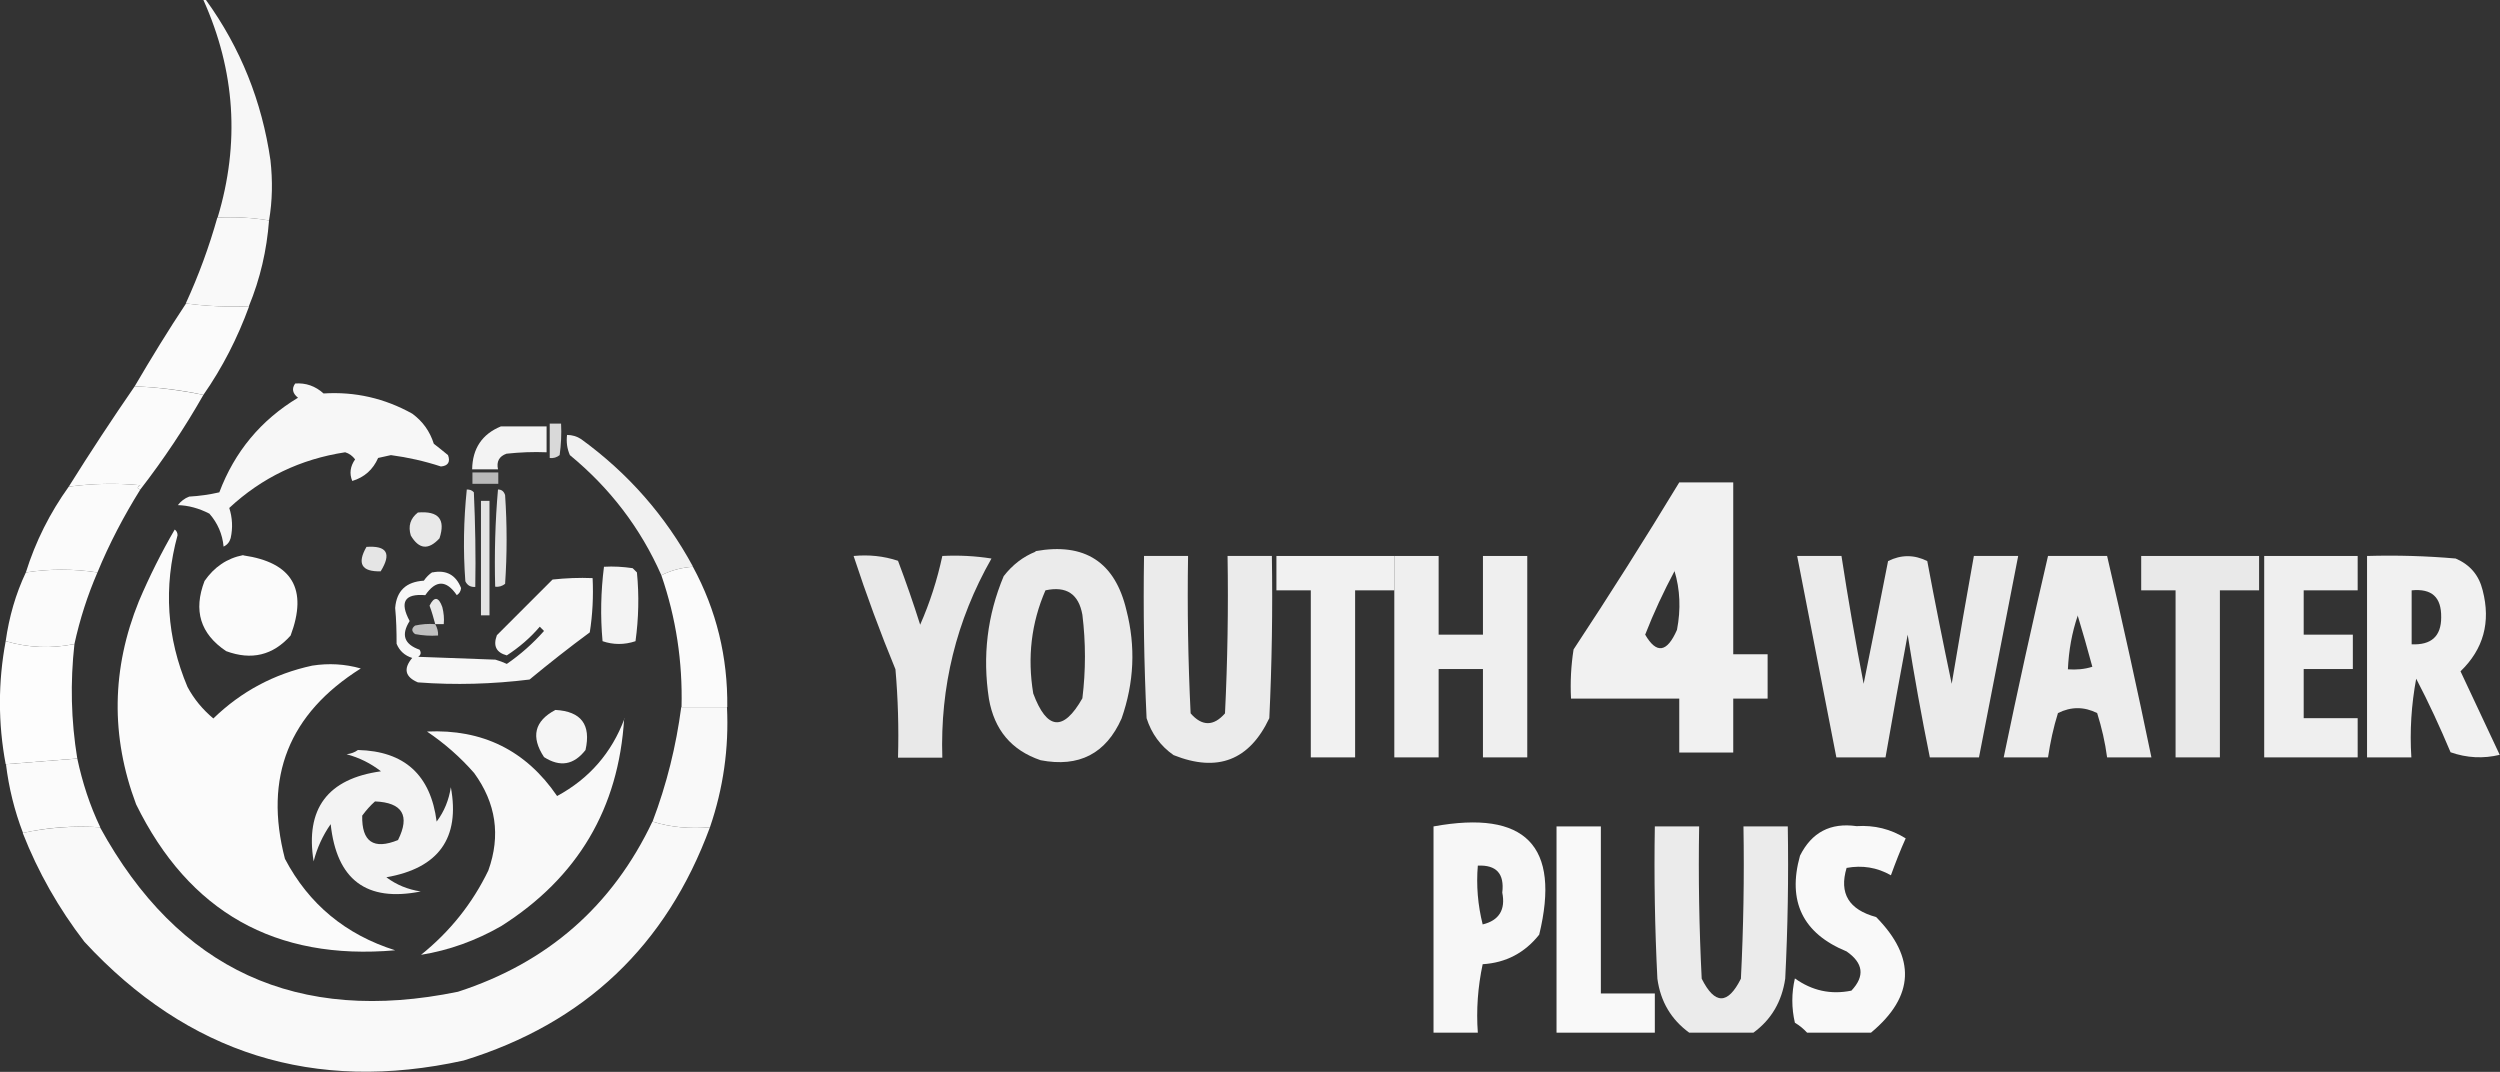
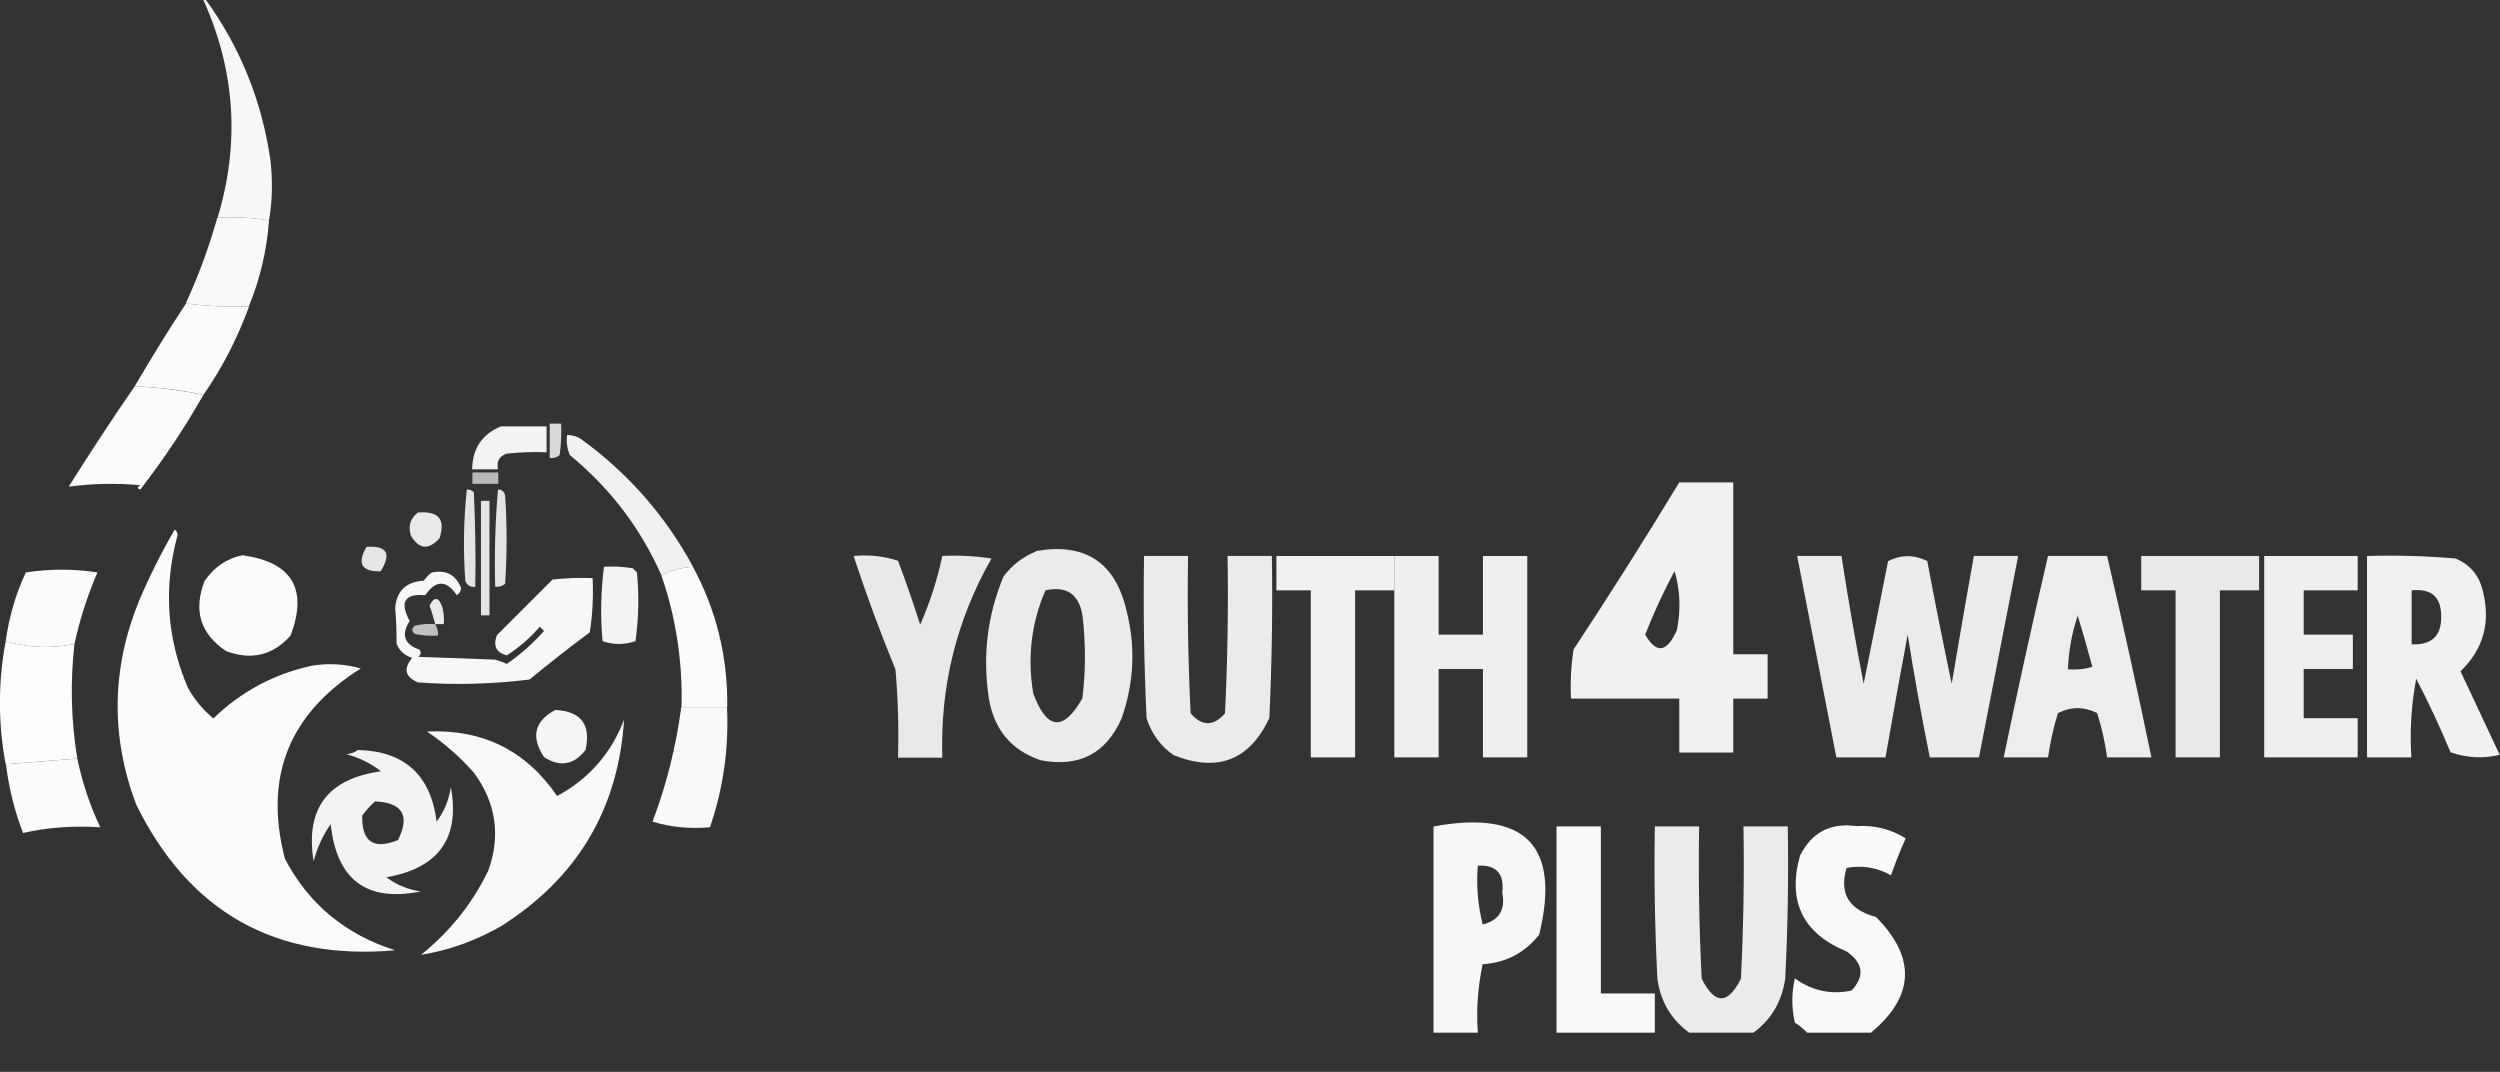
<svg xmlns="http://www.w3.org/2000/svg" id="Layer_2" data-name="Layer 2" viewBox="0 0 88 37.73">
  <rect x="0" y="0" width="88" height="37.73" fill="#333333" stroke="none" />
  <defs>
    <style>      .cls-1 {        opacity: .87;      }      .cls-1, .cls-2, .cls-3, .cls-4, .cls-5, .cls-6, .cls-7, .cls-8, .cls-9, .cls-10, .cls-11, .cls-12, .cls-13, .cls-14, .cls-15, .cls-16, .cls-17, .cls-18, .cls-19, .cls-20, .cls-21, .cls-22, .cls-23, .cls-24, .cls-25, .cls-26, .cls-27, .cls-28, .cls-29, .cls-30, .cls-31, .cls-32, .cls-33, .cls-34, .cls-35, .cls-36, .cls-37 {        fill: #fff;        fill-rule: evenodd;        isolation: isolate;      }      .cls-2 {        opacity: .86;      }      .cls-3 {        opacity: .86;      }      .cls-4 {        opacity: .86;      }      .cls-5 {        opacity: .81;      }      .cls-6 {        opacity: .89;      }      .cls-7 {        opacity: .89;      }      .cls-8 {        opacity: .94;      }      .cls-9 {        opacity: .93;      }      .cls-10 {        opacity: .93;      }      .cls-11 {        opacity: .92;      }      .cls-12 {        opacity: .91;      }      .cls-13 {        opacity: .9;      }      .cls-14 {        opacity: .89;      }      .cls-15 {        opacity: .9;      }      .cls-16 {        opacity: .9;      }      .cls-17 {        opacity: .9;      }      .cls-18 {        opacity: .69;      }      .cls-19 {        opacity: .66;      }      .cls-20 {        opacity: .99;      }      .cls-21 {        opacity: .98;      }      .cls-22 {        opacity: .97;      }      .cls-23 {        opacity: .98;      }      .cls-24 {        opacity: .97;      }      .cls-25 {        opacity: .97;      }      .cls-26 {        opacity: .98;      }      .cls-27 {        opacity: .96;      }      .cls-28 {        opacity: .98;      }      .cls-29 {        opacity: .98;      }      .cls-30 {        opacity: .97;      }      .cls-31 {        opacity: .97;      }      .cls-32 {        opacity: .96;      }      .cls-33 {        opacity: .96;      }      .cls-34 {        opacity: .97;      }      .cls-35 {        opacity: .94;      }      .cls-36 {        opacity: .93;      }      .cls-37 {        opacity: .95;      }    </style>
  </defs>
  <g id="Layer_1-2" data-name="Layer 1">
    <g>
      <g>
        <path class="cls-33" d="m7.15,0h.1c1.22,1.69,1.97,3.57,2.27,5.64.08.72.07,1.43-.05,2.12-.59-.1-1.19-.13-1.81-.1.79-2.62.62-5.17-.5-7.66Z" />
        <path class="cls-30" d="m7.66,7.66c.62-.03,1.23,0,1.81.1-.08,1.05-.31,2.05-.71,3.02-.76.03-1.5,0-2.22-.1.45-.98.82-1.99,1.11-3.02Z" />
        <path class="cls-26" d="m6.55,10.68c.72.1,1.46.13,2.22.1-.41,1.12-.94,2.16-1.61,3.12-.78-.17-1.59-.27-2.42-.3.58-.99,1.18-1.97,1.81-2.92Z" />
-         <path class="cls-33" d="m10.38,13.5c.39-.03.72.09,1.01.35,1.11-.07,2.15.17,3.12.71.37.27.62.62.76,1.06.17.13.34.27.5.4.09.24,0,.38-.25.4-.58-.19-1.16-.32-1.76-.4-.15.03-.3.07-.45.1-.18.41-.48.68-.91.81-.11-.26-.07-.52.1-.76-.09-.12-.21-.21-.35-.25-1.57.24-2.93.89-4.08,1.96.11.34.13.7.05,1.06-.04.14-.12.24-.25.3-.04-.44-.21-.83-.5-1.16-.37-.19-.74-.29-1.11-.3.11-.14.24-.24.4-.3.36-.02.71-.07,1.06-.15.54-1.43,1.46-2.54,2.77-3.33-.19-.15-.23-.32-.1-.5Z" />
        <path class="cls-21" d="m4.74,13.6c.83.03,1.63.14,2.42.3-.66,1.16-1.4,2.27-2.22,3.33-.12-.03-.12-.08,0-.15-.84-.08-1.68-.06-2.52.05.75-1.2,1.52-2.37,2.32-3.53Z" />
        <path class="cls-5" d="m19.35,14.91h.4c.02.37,0,.74-.05,1.11-.1.08-.22.12-.35.1v-1.21Z" />
        <path class="cls-35" d="m17.63,15.01h1.61v.91c-.47-.02-.94,0-1.41.05-.26.09-.36.28-.3.55h-.91c.01-.73.35-1.24,1.01-1.51Z" />
        <path class="cls-19" d="m16.63,16.63h.91v.4h-.91v-.4Z" />
-         <path class="cls-26" d="m4.94,17.23c-.58.93-1.09,1.9-1.51,2.92-.84-.13-1.68-.13-2.52,0,.34-1.09.85-2.1,1.51-3.02.83-.11,1.67-.13,2.52-.05-.12.07-.12.12,0,.15Z" />
        <path class="cls-36" d="m24.39,19.95c-.41.03-.78.13-1.11.3-.73-1.66-1.81-3.07-3.22-4.23-.1-.23-.13-.46-.1-.71.18,0,.35.05.5.15,1.65,1.2,2.96,2.69,3.93,4.48Z" />
        <path class="cls-4" d="m17.53,17.23c.13,0,.21.07.25.2.07,1.04.07,2.08,0,3.12-.1.08-.22.12-.35.1-.03-1.15,0-2.29.1-3.43Z" />
        <path class="cls-3" d="m16.43,17.23c.1,0,.18.02.25.1.05,1.11.07,2.22.05,3.33-.16.01-.28-.05-.35-.2-.08-1.08-.06-2.15.05-3.22Z" />
        <path class="cls-2" d="m16.93,17.63h.3v4.03h-.3v-4.03Z" />
        <path class="cls-14" d="m14.71,18.04c.73-.06.98.24.76.91-.39.42-.72.39-1.01-.1-.1-.33-.02-.6.25-.81Z" />
        <path class="cls-29" d="m6.15,18.64c.06.04.1.11.1.2-.5,1.83-.38,3.61.35,5.34.23.43.53.79.91,1.11.98-.95,2.14-1.57,3.48-1.86.58-.09,1.15-.06,1.71.1-2.53,1.59-3.42,3.82-2.67,6.7.84,1.6,2.14,2.67,3.88,3.22-4.22.37-7.26-1.35-9.12-5.14-.9-2.4-.86-4.78.1-7.15.37-.87.79-1.71,1.26-2.52Z" />
        <path class="cls-1" d="m12.9,19.25c.72-.05.89.23.5.86-.67.02-.84-.27-.5-.86Z" />
        <path class="cls-21" d="m8.57,19.55c1.72.25,2.27,1.19,1.66,2.82-.62.7-1.38.88-2.27.55-.91-.61-1.16-1.43-.76-2.47.34-.49.79-.8,1.36-.91Z" />
        <path class="cls-8" d="m21.26,19.95c.34-.02.67,0,1.01.05l.15.15c.08.81.06,1.62-.05,2.42-.39.13-.78.13-1.16,0-.08-.88-.06-1.75.05-2.62Z" />
        <path class="cls-23" d="m3.43,20.15c-.35.81-.62,1.65-.81,2.52-.83.17-1.63.13-2.42-.1.12-.85.35-1.66.71-2.42.84-.13,1.68-.13,2.52,0Z" />
        <path class="cls-27" d="m15.22,20.15c.49-.1.83.09,1.01.55-.01.11-.06.19-.15.25-.37-.54-.74-.54-1.11,0-.73-.06-.91.24-.55.91-.31.49-.19.82.35,1.01.06.1.05.18-.05.25.91.03,1.81.07,2.72.1.14.04.27.09.4.15.48-.33.92-.72,1.31-1.16l-.15-.15c-.34.4-.73.73-1.16,1.01-.37-.1-.49-.33-.35-.71l1.96-1.96c.47-.05.94-.07,1.41-.05.03.64,0,1.28-.1,1.91-.72.53-1.43,1.09-2.12,1.66-1.3.16-2.61.2-3.93.1-.45-.19-.52-.48-.2-.86-.26-.08-.45-.25-.55-.5,0-.43-.01-.85-.05-1.26.05-.61.39-.92,1.01-.96.08-.12.19-.23.3-.3Z" />
        <path class="cls-6" d="m15.32,21.97c-.06-.22-.12-.44-.2-.65.16-.33.32-.32.45.05.05.2.07.4.05.6h-.3Z" />
        <path class="cls-18" d="m15.32,21.97c.07.12.11.26.1.4-.27.02-.54,0-.81-.05-.13-.1-.13-.2,0-.3.23-.05.47-.07.71-.05Z" />
        <path class="cls-23" d="m24.39,19.95c.83,1.53,1.23,3.18,1.21,4.94h-1.61c.04-1.59-.19-3.13-.71-4.64.33-.17.7-.27,1.11-.3Z" />
        <path class="cls-37" d="m19.55,24.99c.91.05,1.26.52,1.06,1.41-.41.53-.9.61-1.46.25-.47-.71-.34-1.27.4-1.66Z" />
        <path class="cls-31" d="m21.97,25.29c-.19,3.16-1.63,5.6-4.33,7.31-.89.51-1.83.85-2.82,1.01,1.02-.82,1.81-1.81,2.37-2.97.44-1.23.27-2.37-.5-3.43-.49-.56-1.05-1.05-1.66-1.46,1.95-.09,3.48.66,4.58,2.27,1.13-.61,1.92-1.52,2.37-2.72Z" />
        <path class="cls-20" d="m.2,22.57c.79.23,1.59.27,2.42.1-.15,1.35-.12,2.69.1,4.03-.84.07-1.68.13-2.52.2-.27-1.44-.27-2.89,0-4.33Z" />
        <path class="cls-35" d="m12.6,26.4c1.64.04,2.56.88,2.77,2.52.27-.36.43-.76.5-1.21.33,1.79-.43,2.85-2.27,3.17.36.27.76.43,1.21.5-1.91.38-2.96-.41-3.17-2.37-.28.4-.48.84-.6,1.31-.3-1.85.49-2.91,2.37-3.17-.36-.28-.76-.48-1.21-.6.16-.02.29-.07.4-.15Zm.6,1.81c.97.04,1.24.5.81,1.36-.86.35-1.28.06-1.26-.86.14-.19.29-.36.45-.5Z" />
        <path class="cls-28" d="m2.72,26.7c.18.84.44,1.65.81,2.42-.93-.06-1.84,0-2.72.2-.3-.78-.5-1.59-.6-2.42.84-.07,1.68-.13,2.52-.2Z" />
        <path class="cls-24" d="m23.98,24.89h1.61c.07,1.45-.13,2.86-.6,4.23-.71.06-1.39,0-2.02-.2.5-1.32.83-2.66,1.01-4.03Z" />
-         <path class="cls-25" d="m22.97,28.92c.63.2,1.3.26,2.02.2-1.53,4.16-4.41,6.9-8.67,8.21-5.26,1.16-9.71-.24-13.35-4.18-.9-1.17-1.63-2.45-2.17-3.83.88-.19,1.79-.26,2.72-.2,2.75,5.02,6.95,6.95,12.6,5.79,3.15-1.02,5.44-3.02,6.85-6Z" />
      </g>
      <g>
        <path class="cls-10" d="m59.11,16.98h1.9v6.05h1.21v1.56h-1.21v1.9h-1.9v-1.9h-3.81c-.03-.58,0-1.16.09-1.73,1.28-1.94,2.52-3.9,3.72-5.88Zm-.17,3.11c.2.66.23,1.35.09,2.08-.35.8-.72.86-1.12.17.3-.77.65-1.52,1.04-2.25Z" />
        <path class="cls-16" d="m36.45,19.4c1.73-.31,2.8.38,3.2,2.08.33,1.28.27,2.55-.17,3.81-.55,1.24-1.5,1.73-2.85,1.47-1.03-.35-1.63-1.07-1.82-2.16-.23-1.5-.06-2.94.52-4.32.31-.4.69-.69,1.12-.86Zm.35,1.38c.74-.16,1.17.13,1.3.86.12.98.12,1.96,0,2.94-.67,1.18-1.25,1.12-1.73-.17-.21-1.27-.07-2.48.43-3.63Z" />
        <path class="cls-7" d="m30.05,19.57c.53-.05,1.05,0,1.56.17.28.74.54,1.49.78,2.25.34-.77.6-1.58.78-2.42.58-.03,1.16,0,1.73.09-1.24,2.18-1.81,4.52-1.73,7.01h-1.56c.03-1.04,0-2.08-.09-3.11-.54-1.31-1.03-2.64-1.47-3.98Z" />
        <path class="cls-15" d="m40.26,19.57h1.56c-.03,1.85,0,3.69.09,5.54.4.46.81.46,1.21,0,.09-1.84.12-3.69.09-5.54h1.56c.03,1.9,0,3.81-.09,5.71-.7,1.48-1.82,1.92-3.37,1.3-.46-.32-.78-.76-.95-1.3-.09-1.9-.12-3.8-.09-5.71Z" />
        <path class="cls-10" d="m49.08,19.57v1.21h-1.38v5.88h-1.56v-5.88h-1.21v-1.21h4.15Z" />
        <path class="cls-11" d="m49.08,19.57h1.56v2.77h1.56v-2.77h1.56v7.09h-1.56v-3.11h-1.56v3.11h-1.56v-7.09Z" />
        <path class="cls-17" d="m63.26,19.57h1.56c.23,1.5.49,3,.78,4.5.29-1.44.58-2.88.86-4.32.46-.23.92-.23,1.38,0,.27,1.45.56,2.89.86,4.32.25-1.5.51-3,.78-4.5h1.56c-.46,2.36-.92,4.73-1.38,7.09h-1.73c-.29-1.43-.55-2.87-.78-4.32-.27,1.44-.53,2.88-.78,4.32h-1.73c-.46-2.36-.92-4.73-1.38-7.09Z" />
        <path class="cls-12" d="m72.09,19.57h2.08c.55,2.36,1.07,4.72,1.56,7.09h-1.56c-.07-.53-.19-1.05-.35-1.56-.46-.23-.92-.23-1.38,0-.16.51-.27,1.03-.35,1.56h-1.56c.49-2.37,1.01-4.73,1.56-7.09Zm1.04,2.08c.18.59.35,1.19.52,1.82-.28.09-.57.11-.86.09.03-.66.14-1.29.35-1.9Z" />
        <path class="cls-7" d="m75.37,19.57h4.15v1.21h-1.38v5.88h-1.56v-5.88h-1.21v-1.21Z" />
        <path class="cls-11" d="m79.7,19.57h3.29v1.21h-1.9v1.56h1.73v1.21h-1.73v1.73h1.9v1.38h-3.29v-7.09Z" />
        <path class="cls-9" d="m83.33,19.57c1.04-.03,2.08,0,3.11.09.51.22.82.59.95,1.12.29,1.12.03,2.07-.78,2.85.46.98.92,1.96,1.38,2.94-.58.14-1.16.11-1.73-.09-.37-.88-.77-1.75-1.21-2.59-.17.92-.23,1.84-.17,2.77h-1.56v-7.09Zm1.56,1.21c.71-.07,1.05.24,1.04.95,0,.67-.35.98-1.04.95v-1.9Z" />
        <path class="cls-32" d="m52.02,36.35h-1.56v-7.26c3.24-.59,4.48.68,3.72,3.81-.51.64-1.17.99-1.99,1.04-.17.8-.23,1.61-.17,2.42Zm0-5.88c.65-.03.94.28.86.95.12.6-.11.98-.69,1.12-.17-.68-.23-1.37-.17-2.08Z" />
        <path class="cls-22" d="m58.25,36.35h-3.46v-7.26h1.56v5.88h1.9v1.38Z" />
        <path class="cls-13" d="m61.71,36.35h-2.25c-.63-.46-1.01-1.09-1.12-1.9-.09-1.79-.12-3.57-.09-5.36h1.56c-.03,1.79,0,3.58.09,5.36.46.92.92.92,1.38,0,.09-1.79.12-3.57.09-5.36h1.56c.03,1.79,0,3.58-.09,5.36-.12.81-.49,1.44-1.12,1.9Z" />
        <path class="cls-34" d="m65.86,36.35h-2.25c-.12-.13-.26-.25-.43-.35-.12-.52-.12-1.04,0-1.56.6.43,1.26.58,1.99.43.48-.51.42-.97-.17-1.38-1.54-.63-2.09-1.76-1.64-3.37.41-.82,1.07-1.17,1.99-1.04.63-.04,1.2.1,1.73.43-.19.42-.36.86-.52,1.3-.49-.28-1.01-.36-1.56-.26-.27.9.08,1.47,1.04,1.73,1.41,1.43,1.35,2.79-.17,4.06Z" />
      </g>
    </g>
  </g>
</svg>